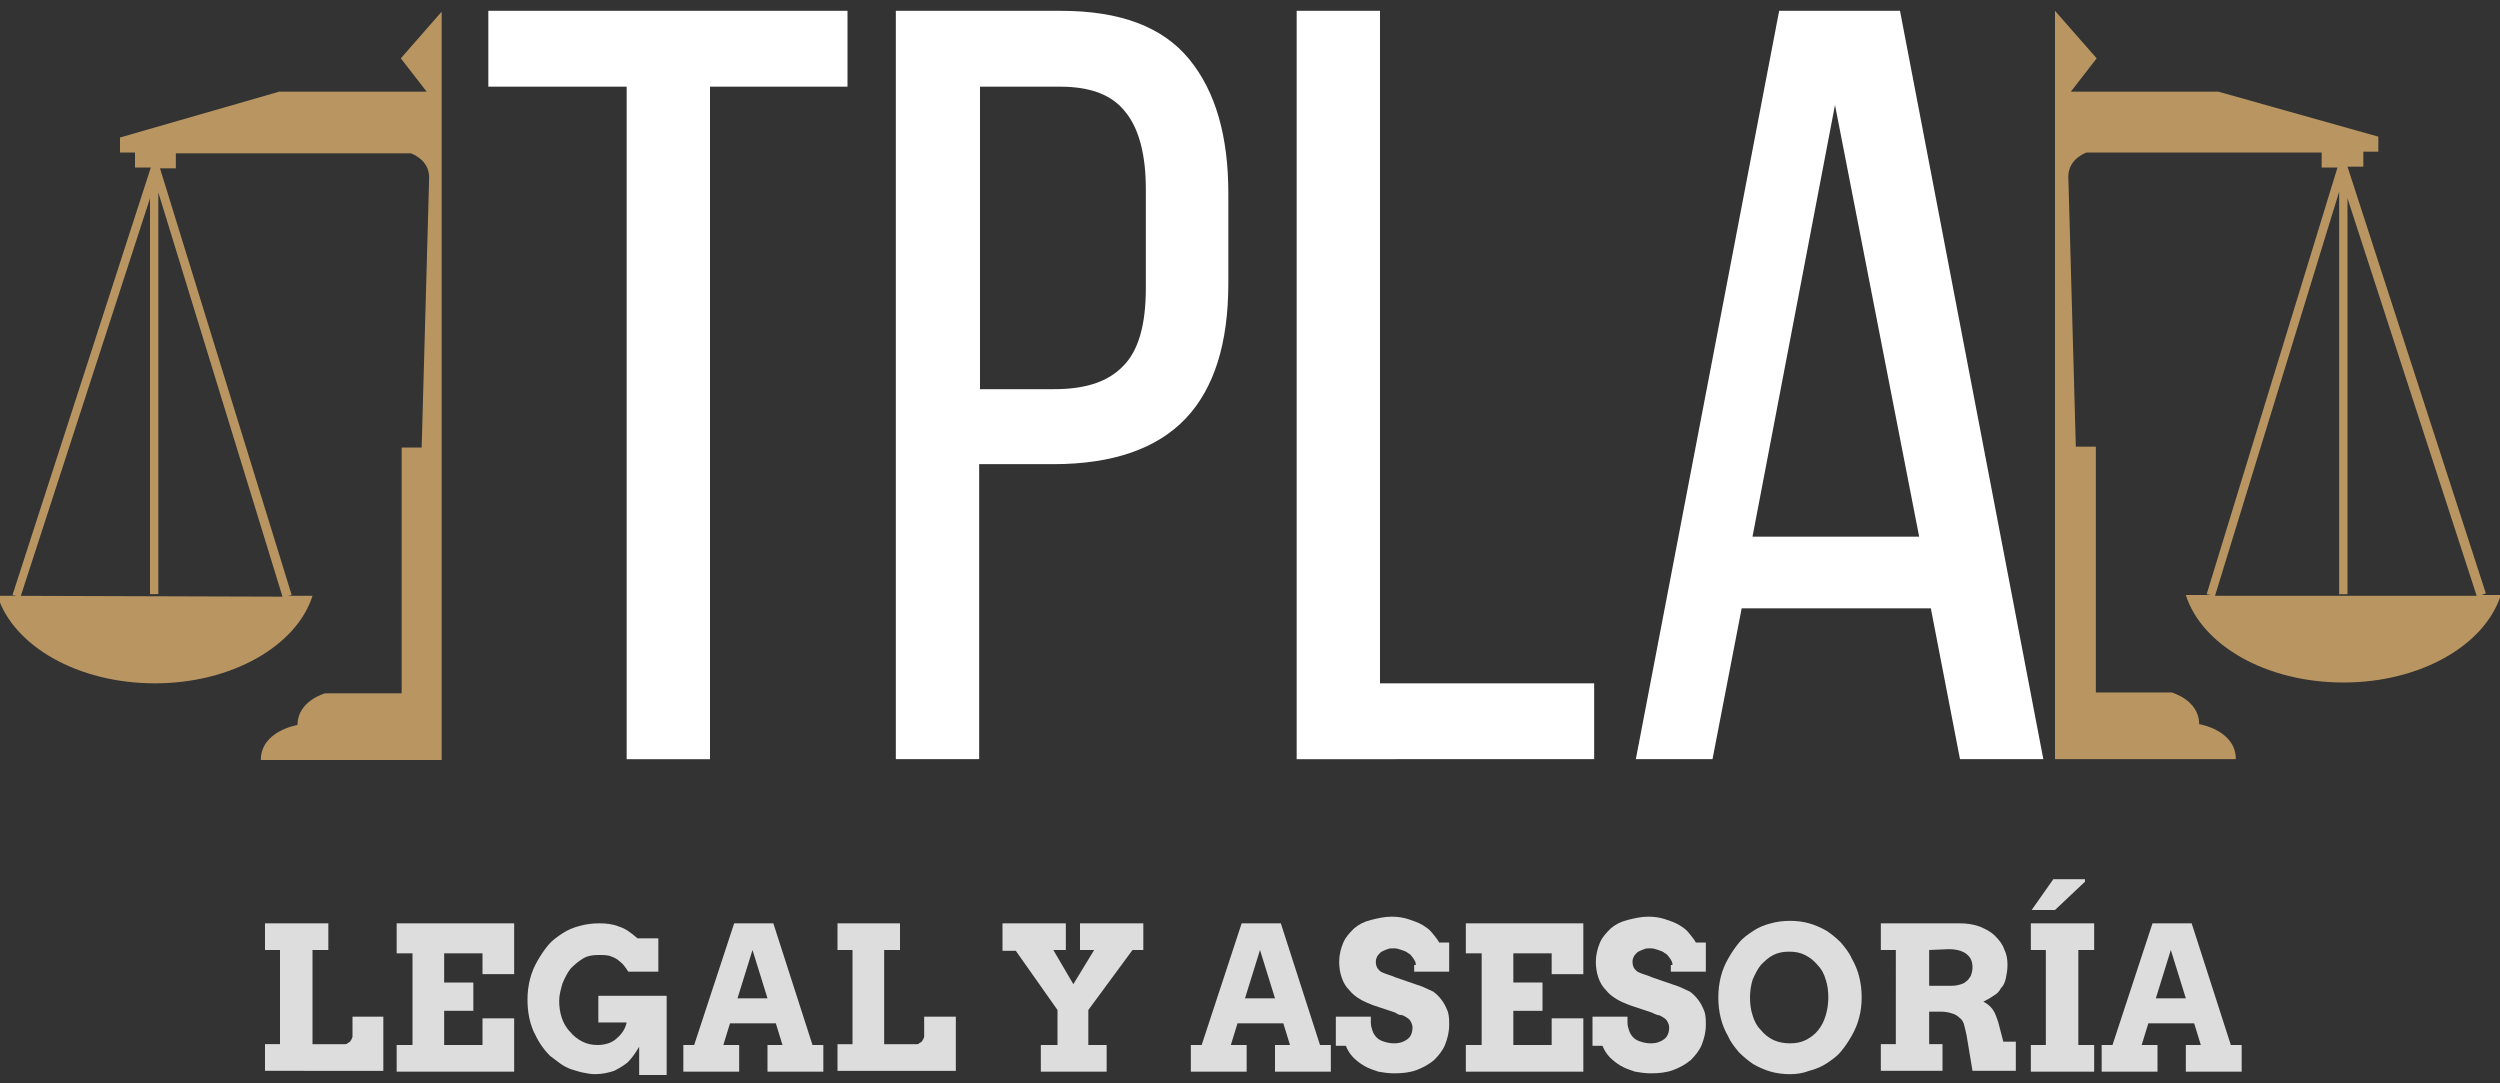
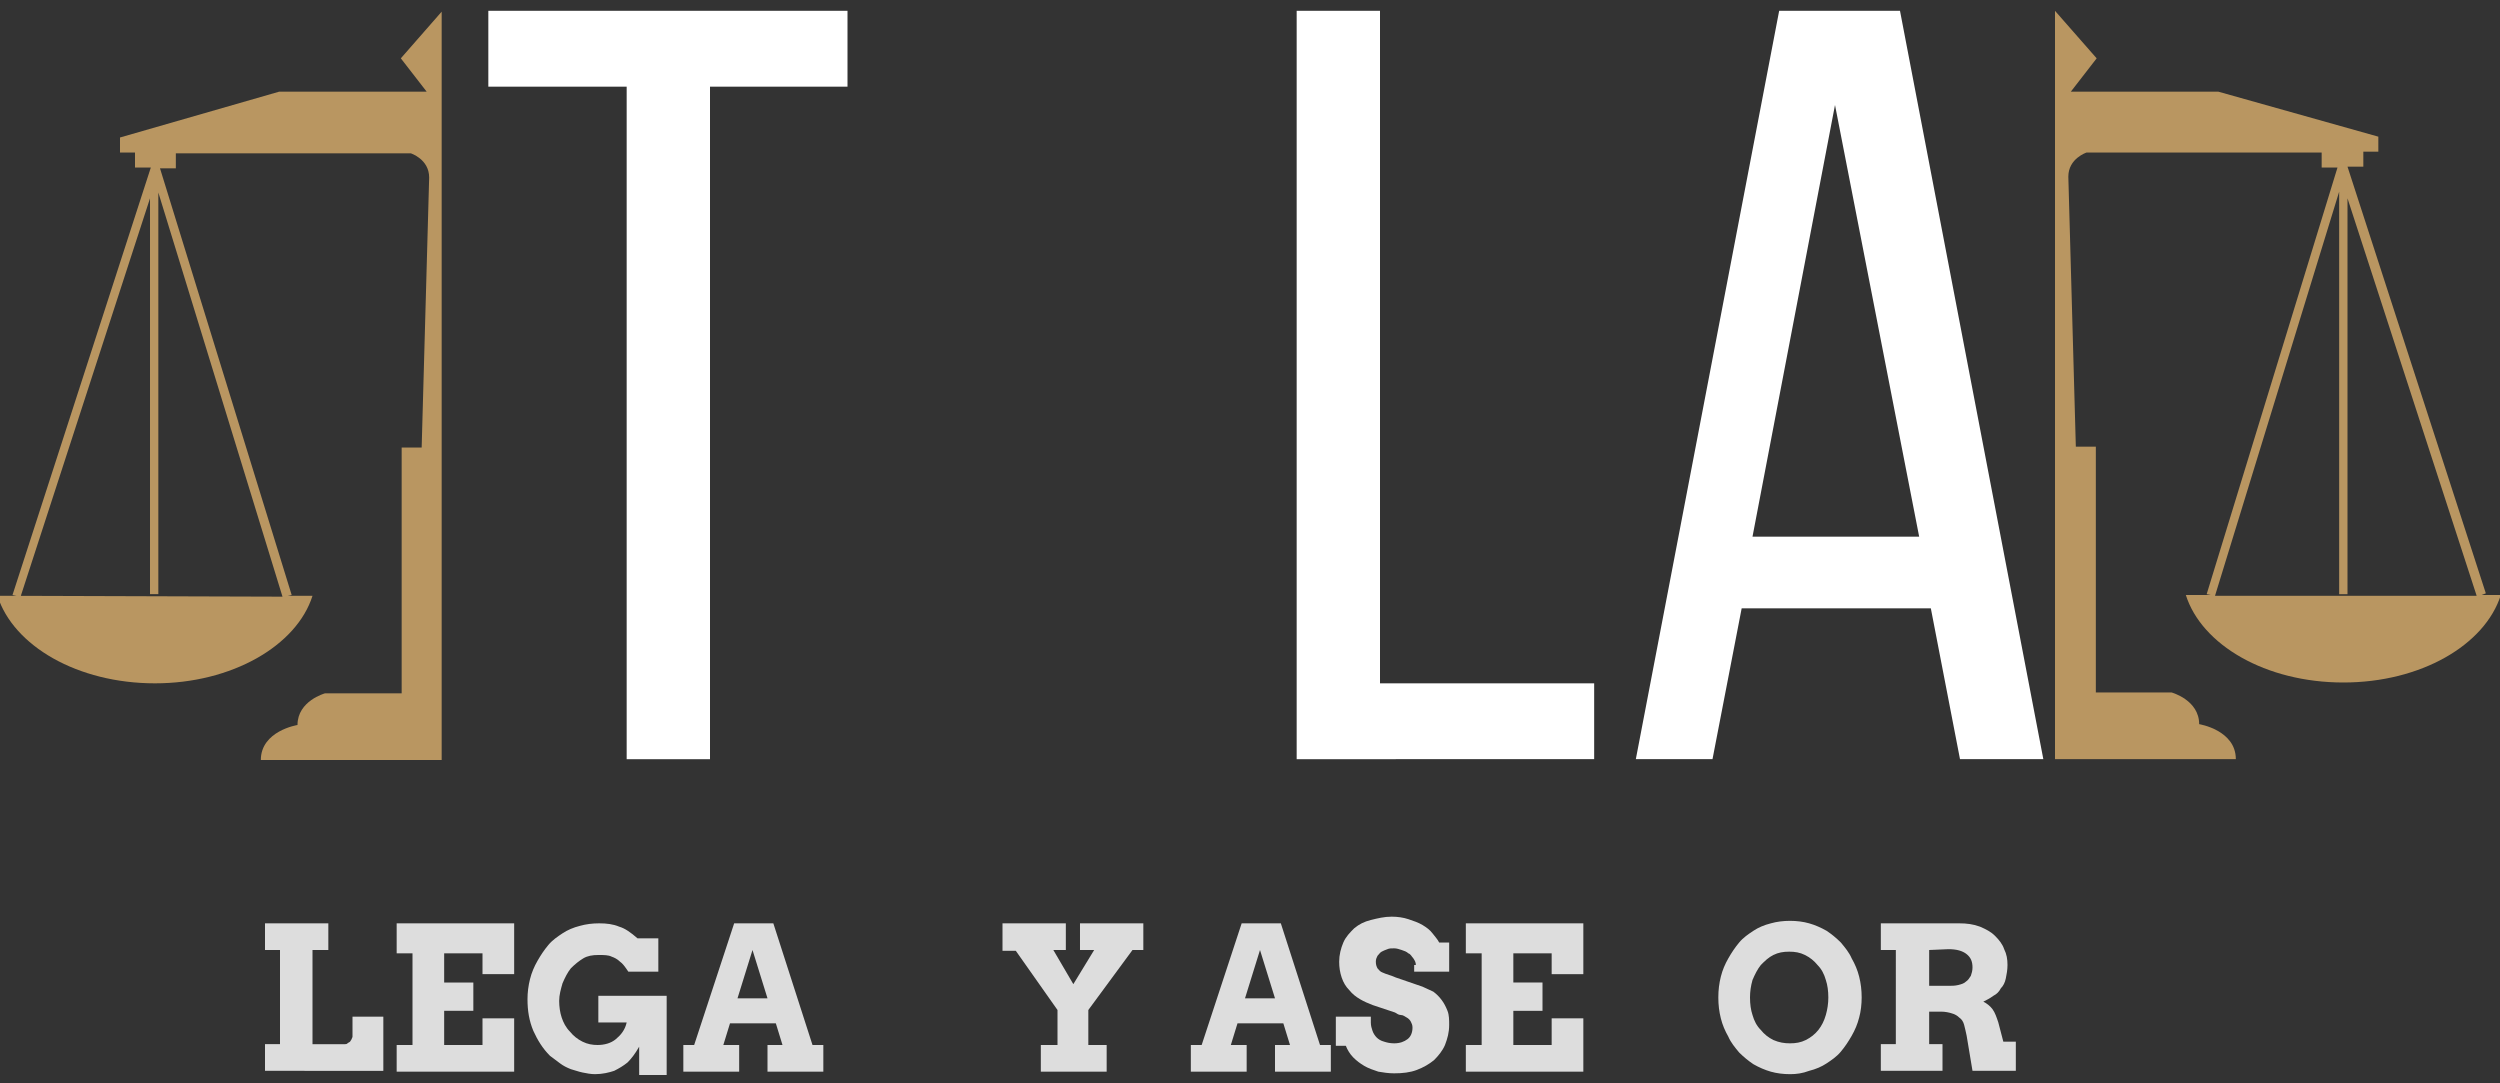
<svg xmlns="http://www.w3.org/2000/svg" version="1.1" id="Capa_2_1_" x="0px" y="0px" viewBox="0 0 300 130" style="enable-background:new 0 0 300 130;" xml:space="preserve">
  <rect x="0" y="0" width="300" height="130" fill="#333333" stroke="none" />
  <style type="text/css">
	.st0{fill:#B99661;}
	.st1{fill:#FFFFFF;}
	.st2{fill:#DDDDDD;}
</style>
  <g>
    <path class="st0" d="M48.1,7l3.1,4H33.5l-19.1,5.5v1.8h1.8v1.8h1.9L1.5,71.4L2,71.5h-2.3C1.6,77.5,9.3,82,18.6,82   c9.2,0,17-4.5,18.9-10.5h-3l0.5-0.1L19.2,20.2h1.9v-1.8h28.2c0,0,2.2,0.7,2.2,2.9l-0.9,32.4h-2.4v29.5H39c0,0-3.3,0.9-3.3,3.8   c0,0-4.4,0.7-4.4,4.2H53V1.4L48.1,7z M2.5,71.5L18,23.8v47.5h1V23.1l14.9,48.5L2.5,71.5L2.5,71.5z" />
    <path class="st0" d="M246.6,1.3v89.8h21.7c0-3.5-4.4-4.2-4.4-4.2c0-2.9-3.3-3.8-3.3-3.8h-9.1V53.6h-2.4l-0.9-32.4   c0-2.2,2.2-2.9,2.2-2.9h28.2v1.8h1.9l-15.7,51.2l0.5,0.1h-3c1.9,6,9.6,10.5,18.9,10.5s17-4.5,18.9-10.5h-2.3l0.5-0.2L281.7,20h1.9   v-1.8h1.8v-1.8L266.2,11h-17.7l3.1-4L246.6,1.3z M265.8,71.5L280.7,23v48.3h1V23.8l15.5,47.7H265.8z" />
    <g>
      <path class="st1" d="M75.2,91.1V10.4H58.6V1.3h43.1v9.1H85.2v80.7H75.2z" />
-       <path class="st1" d="M127.3,1.3c7.1,0,12.2,1.9,15.4,5.8s4.7,9.3,4.7,16.1V34c0,7.2-1.7,12.6-5.1,16.2c-3.4,3.6-8.7,5.5-15.9,5.5    h-8.9v35.4h-10V1.3H127.3z M126.5,46.7c3.8,0,6.5-0.9,8.3-2.8c1.8-1.8,2.7-4.9,2.7-9.3V22.7c0-4.1-0.8-7.2-2.4-9.2    c-1.6-2.1-4.2-3.1-7.9-3.1h-9.6v36.3H126.5z" />
      <path class="st1" d="M155.6,91.1V1.3h10V82h25.7v9.1H155.6z" />
      <path class="st1" d="M209,73l-3.5,18.1h-9.2l17.2-89.8H228l17.2,89.8h-10L231.7,73H209z M210.3,64.4h20l-10.1-51.8L210.3,64.4z" />
    </g>
    <g>
      <path class="st2" d="M31.8,110.8h7.6v3.2h-1.9v11.3h3.9c0.1,0,0.2,0,0.3-0.1s0.2-0.1,0.3-0.2s0.1-0.2,0.2-0.3    c0-0.1,0.1-0.2,0.1-0.3V122H46v6.5H31.8v-3.2h1.8V114h-1.8V110.8z" />
      <path class="st2" d="M47.6,110.8h14.1v6.1h-3.8v-2.5h-4.6v3.5h3.5v3.4h-3.5v4.1h4.6v-3.2h3.8v6.4H47.6v-3.2h1.9v-11h-1.9V110.8z" />
      <path class="st2" d="M76.7,128.6v-3c-0.5,0.9-1,1.5-1.4,1.9c-0.5,0.4-1,0.7-1.6,1c-0.6,0.2-1.4,0.4-2.3,0.4c-0.5,0-1-0.1-1.5-0.2    c-0.5-0.1-1-0.3-1.4-0.4c-0.5-0.2-0.9-0.4-1.3-0.7c-0.4-0.3-0.8-0.6-1.2-0.9c-0.9-0.9-1.5-1.9-2-3c-0.5-1.2-0.7-2.4-0.7-3.8    c0-0.8,0.1-1.6,0.3-2.4s0.5-1.5,0.9-2.2s0.8-1.3,1.3-1.9s1.1-1,1.7-1.4s1.3-0.7,2.1-0.9c0.7-0.2,1.5-0.3,2.3-0.3    c0.9,0,1.7,0.1,2.4,0.4c0.7,0.2,1.4,0.7,2.2,1.4H79v4h-3.6c-0.4-0.6-0.7-1-1-1.2c-0.3-0.3-0.7-0.5-1-0.6c-0.4-0.2-0.9-0.2-1.6-0.2    s-1.3,0.1-1.8,0.4s-1,0.7-1.5,1.2c-0.4,0.5-0.7,1.1-1,1.8c-0.2,0.7-0.4,1.4-0.4,2.1s0.1,1.4,0.3,2c0.2,0.6,0.5,1.2,1,1.7    c0.4,0.5,0.9,0.9,1.5,1.2c0.6,0.3,1.2,0.4,1.8,0.4c0.8,0,1.6-0.2,2.2-0.7s1.1-1.1,1.3-2h-3.4v-3.2H80v9.5h-3.3V128.6z" />
      <path class="st2" d="M92.1,125.4h1.8l-0.8-2.6h-5.5l-0.8,2.6h1.9v3.2H82v-3.2h1.3l4.8-14.6h4.7l4.7,14.6h1.3v3.2h-6.7    C92.1,128.6,92.1,125.4,92.1,125.4z M88.5,119.8h3.6l-1.8-5.8L88.5,119.8z" />
-       <path class="st2" d="M100.4,110.8h7.6v3.2h-1.9v11.3h3.9c0.1,0,0.2,0,0.3-0.1c0.1-0.1,0.2-0.1,0.3-0.2c0.1-0.1,0.1-0.2,0.2-0.3    c0-0.1,0.1-0.2,0.1-0.3V122h3.8v6.5h-14.2v-3.2h1.8V114h-1.8v-3.2H100.4z" />
      <path class="st2" d="M120.3,110.8h7.6v3.2h-1.5l2.4,4.1l2.5-4.1h-1.7v-3.2h7.6v3.2h-1.3l-5.3,7.2v4.2h2.2v3.2h-7.9v-3.2h2v-4.2    l-5-7.1h-1.6V110.8z" />
      <path class="st2" d="M153,125.4h1.8l-0.8-2.6h-5.5l-0.8,2.6h1.9v3.2h-6.7v-3.2h1.3l4.8-14.6h4.7l4.7,14.6h1.3v3.2H153V125.4z     M149.4,119.8h3.6l-1.8-5.8L149.4,119.8z" />
      <path class="st2" d="M169.9,115.8c0-0.3-0.1-0.5-0.3-0.8c-0.2-0.2-0.3-0.5-0.6-0.6c-0.2-0.2-0.5-0.3-0.8-0.4s-0.6-0.2-0.9-0.2    c-0.3,0-0.6,0-0.8,0.1c-0.3,0.1-0.5,0.2-0.7,0.3c-0.2,0.1-0.3,0.3-0.5,0.5c-0.1,0.2-0.2,0.4-0.2,0.7c0,0.4,0.1,0.6,0.2,0.8    c0.2,0.2,0.3,0.4,0.6,0.5c0.2,0.1,0.5,0.2,0.8,0.3c0.3,0.1,0.6,0.2,0.8,0.3l3.2,1.1c0.4,0.2,0.9,0.4,1.3,0.6c0.4,0.3,0.7,0.6,1,1    s0.5,0.8,0.7,1.3s0.2,1.1,0.2,1.7c0,0.9-0.2,1.6-0.5,2.4c-0.3,0.7-0.8,1.3-1.3,1.8c-0.6,0.5-1.3,0.9-2.1,1.2s-1.7,0.4-2.7,0.4    c-0.7,0-1.3-0.1-1.9-0.2c-0.6-0.2-1.2-0.4-1.7-0.7s-0.9-0.6-1.3-1c-0.4-0.4-0.7-0.9-0.9-1.4h-1.2V122h4.2v0.7c0,0.4,0.1,0.7,0.2,1    c0.1,0.3,0.3,0.6,0.5,0.8c0.2,0.2,0.5,0.4,0.9,0.5c0.3,0.1,0.7,0.2,1.2,0.2c0.7,0,1.2-0.2,1.6-0.5c0.4-0.3,0.6-0.8,0.6-1.4    c0-0.3-0.1-0.5-0.2-0.7c-0.1-0.2-0.3-0.4-0.5-0.5s-0.4-0.3-0.7-0.3s-0.5-0.2-0.7-0.3l-2.7-0.9c-0.5-0.2-1-0.4-1.5-0.7    c-0.5-0.3-0.9-0.6-1.3-1.1c-0.4-0.4-0.7-0.9-0.9-1.5s-0.3-1.2-0.3-1.9c0-0.8,0.2-1.6,0.5-2.3c0.3-0.7,0.8-1.2,1.3-1.7    c0.6-0.5,1.2-0.8,2-1s1.6-0.4,2.5-0.4c0.7,0,1.4,0.1,2,0.3c0.6,0.2,1.2,0.4,1.7,0.7c0.5,0.3,0.9,0.6,1.2,1s0.6,0.7,0.8,1.1h1.2    v3.5h-4.2v-0.8H169.9z" />
      <path class="st2" d="M175.9,110.8H190v6.1h-3.8v-2.5h-4.6v3.5h3.5v3.4h-3.5v4.1h4.6v-3.2h3.8v6.4h-14.1v-3.2h1.9v-11h-1.9V110.8z" />
-       <path class="st2" d="M200.7,115.8c0-0.3-0.1-0.5-0.3-0.8c-0.2-0.2-0.3-0.5-0.6-0.6c-0.2-0.2-0.5-0.3-0.8-0.4s-0.6-0.2-0.9-0.2    c-0.3,0-0.6,0-0.8,0.1c-0.3,0.1-0.5,0.2-0.7,0.3c-0.2,0.1-0.3,0.3-0.5,0.5c-0.1,0.2-0.2,0.4-0.2,0.7c0,0.4,0.1,0.6,0.2,0.8    c0.2,0.2,0.3,0.4,0.6,0.5c0.2,0.1,0.5,0.2,0.8,0.3c0.3,0.1,0.6,0.2,0.8,0.3l3.2,1.1c0.4,0.2,0.9,0.4,1.3,0.6c0.4,0.3,0.7,0.6,1,1    s0.5,0.8,0.7,1.3s0.2,1.1,0.2,1.7c0,0.9-0.2,1.6-0.5,2.4c-0.3,0.7-0.8,1.3-1.3,1.8c-0.6,0.5-1.3,0.9-2.1,1.2s-1.7,0.4-2.7,0.4    c-0.7,0-1.3-0.1-1.9-0.2c-0.6-0.2-1.2-0.4-1.7-0.7s-0.9-0.6-1.3-1c-0.4-0.4-0.7-0.9-0.9-1.4h-1.2V122h4.2v0.7c0,0.4,0.1,0.7,0.2,1    c0.1,0.3,0.3,0.6,0.5,0.8c0.2,0.2,0.5,0.4,0.9,0.5c0.3,0.1,0.7,0.2,1.2,0.2c0.7,0,1.2-0.2,1.6-0.5c0.4-0.3,0.6-0.8,0.6-1.4    c0-0.3-0.1-0.5-0.2-0.7c-0.1-0.2-0.3-0.4-0.5-0.5s-0.4-0.3-0.7-0.3c-0.3-0.1-0.5-0.2-0.7-0.3l-2.7-0.9c-0.5-0.2-1-0.4-1.5-0.7    c-0.5-0.3-0.9-0.6-1.3-1.1c-0.4-0.4-0.7-0.9-0.9-1.5s-0.3-1.2-0.3-1.9c0-0.8,0.2-1.6,0.5-2.3c0.3-0.7,0.8-1.2,1.3-1.7    c0.6-0.5,1.2-0.8,2-1s1.6-0.4,2.5-0.4c0.7,0,1.4,0.1,2,0.3c0.6,0.2,1.2,0.4,1.7,0.7c0.5,0.3,0.9,0.6,1.2,1s0.6,0.7,0.8,1.1h1.2    v3.5h-4.2v-0.8H200.7z" />
      <path class="st2" d="M214.8,128.9c-0.8,0-1.6-0.1-2.3-0.3s-1.4-0.5-2.1-0.9c-0.6-0.4-1.2-0.9-1.7-1.4c-0.5-0.6-1-1.2-1.3-1.9    c-0.4-0.7-0.7-1.4-0.9-2.2s-0.3-1.6-0.3-2.5s0.1-1.7,0.3-2.5s0.5-1.5,0.9-2.2s0.8-1.3,1.3-1.9s1.1-1,1.7-1.4    c0.6-0.4,1.3-0.7,2.1-0.9c0.7-0.2,1.5-0.3,2.3-0.3s1.6,0.1,2.3,0.3c0.7,0.2,1.4,0.5,2.1,0.9c0.6,0.4,1.2,0.9,1.7,1.4    c0.5,0.6,1,1.2,1.3,1.9c0.4,0.7,0.7,1.4,0.9,2.2c0.2,0.8,0.3,1.6,0.3,2.5c0,0.8-0.1,1.7-0.3,2.4c-0.2,0.8-0.5,1.5-0.9,2.2    s-0.8,1.3-1.3,1.9s-1.1,1-1.7,1.4c-0.6,0.4-1.3,0.7-2.1,0.9C216.3,128.8,215.6,128.9,214.8,128.9z M214.8,125.2    c0.7,0,1.3-0.1,1.9-0.4c0.6-0.3,1.1-0.7,1.5-1.2s0.7-1.1,0.9-1.8c0.2-0.7,0.3-1.4,0.3-2.1c0-0.8-0.1-1.5-0.3-2.1    c-0.2-0.7-0.5-1.3-1-1.8c-0.4-0.5-0.9-0.9-1.5-1.2c-0.6-0.3-1.2-0.4-1.9-0.4s-1.3,0.1-1.9,0.4c-0.6,0.3-1,0.7-1.5,1.2    c-0.4,0.5-0.7,1.1-1,1.8c-0.2,0.7-0.3,1.4-0.3,2.1c0,0.8,0.1,1.5,0.3,2.1c0.2,0.7,0.5,1.3,1,1.8c0.4,0.5,0.9,0.9,1.5,1.2    C213.5,125.1,214.1,125.2,214.8,125.2z" />
      <path class="st2" d="M225.7,110.8h9.4c0.9,0,1.7,0.1,2.5,0.4c0.7,0.3,1.3,0.6,1.8,1.1s0.9,1,1.1,1.6c0.3,0.6,0.4,1.2,0.4,1.9    c0,0.6-0.1,1.1-0.2,1.6c-0.1,0.5-0.3,0.9-0.6,1.2c-0.2,0.4-0.5,0.7-0.9,0.9c-0.4,0.3-0.8,0.5-1.2,0.7c0.4,0.2,0.8,0.5,1.1,0.9    s0.5,1,0.7,1.6l0.6,2.3h1.5v3.5h-5.2l-0.7-4.2c-0.1-0.5-0.2-0.9-0.3-1.3s-0.3-0.7-0.6-0.9c-0.2-0.2-0.5-0.4-0.9-0.5    c-0.3-0.1-0.8-0.2-1.2-0.2h-1.5v3.9h1.6v3.2h-7.4v-3.2h1.8V114h-1.8L225.7,110.8L225.7,110.8z M231.5,114v4.3h2.3    c0.4,0,0.8,0,1.2-0.1s0.7-0.2,0.9-0.4c0.3-0.2,0.4-0.4,0.6-0.7c0.1-0.3,0.2-0.6,0.2-1c0-0.7-0.2-1.2-0.7-1.6s-1.2-0.6-2.2-0.6    L231.5,114L231.5,114z" />
-       <path class="st2" d="M243.7,110.8h7.6v3.2h-1.9v11.4h1.9v3.2h-7.6v-3.2h1.8V114h-1.8V110.8z M246.4,105.5h3.8v0.3l-3.6,3.4h-2.8    L246.4,105.5z" />
-       <path class="st2" d="M262.3,125.4h1.8l-0.8-2.6h-5.5l-0.8,2.6h1.9v3.2h-6.7v-3.2h1.3l4.8-14.6h4.7l4.7,14.6h1.3v3.2h-6.7V125.4z     M258.7,119.8h3.6l-1.8-5.8L258.7,119.8z" />
    </g>
  </g>
</svg>